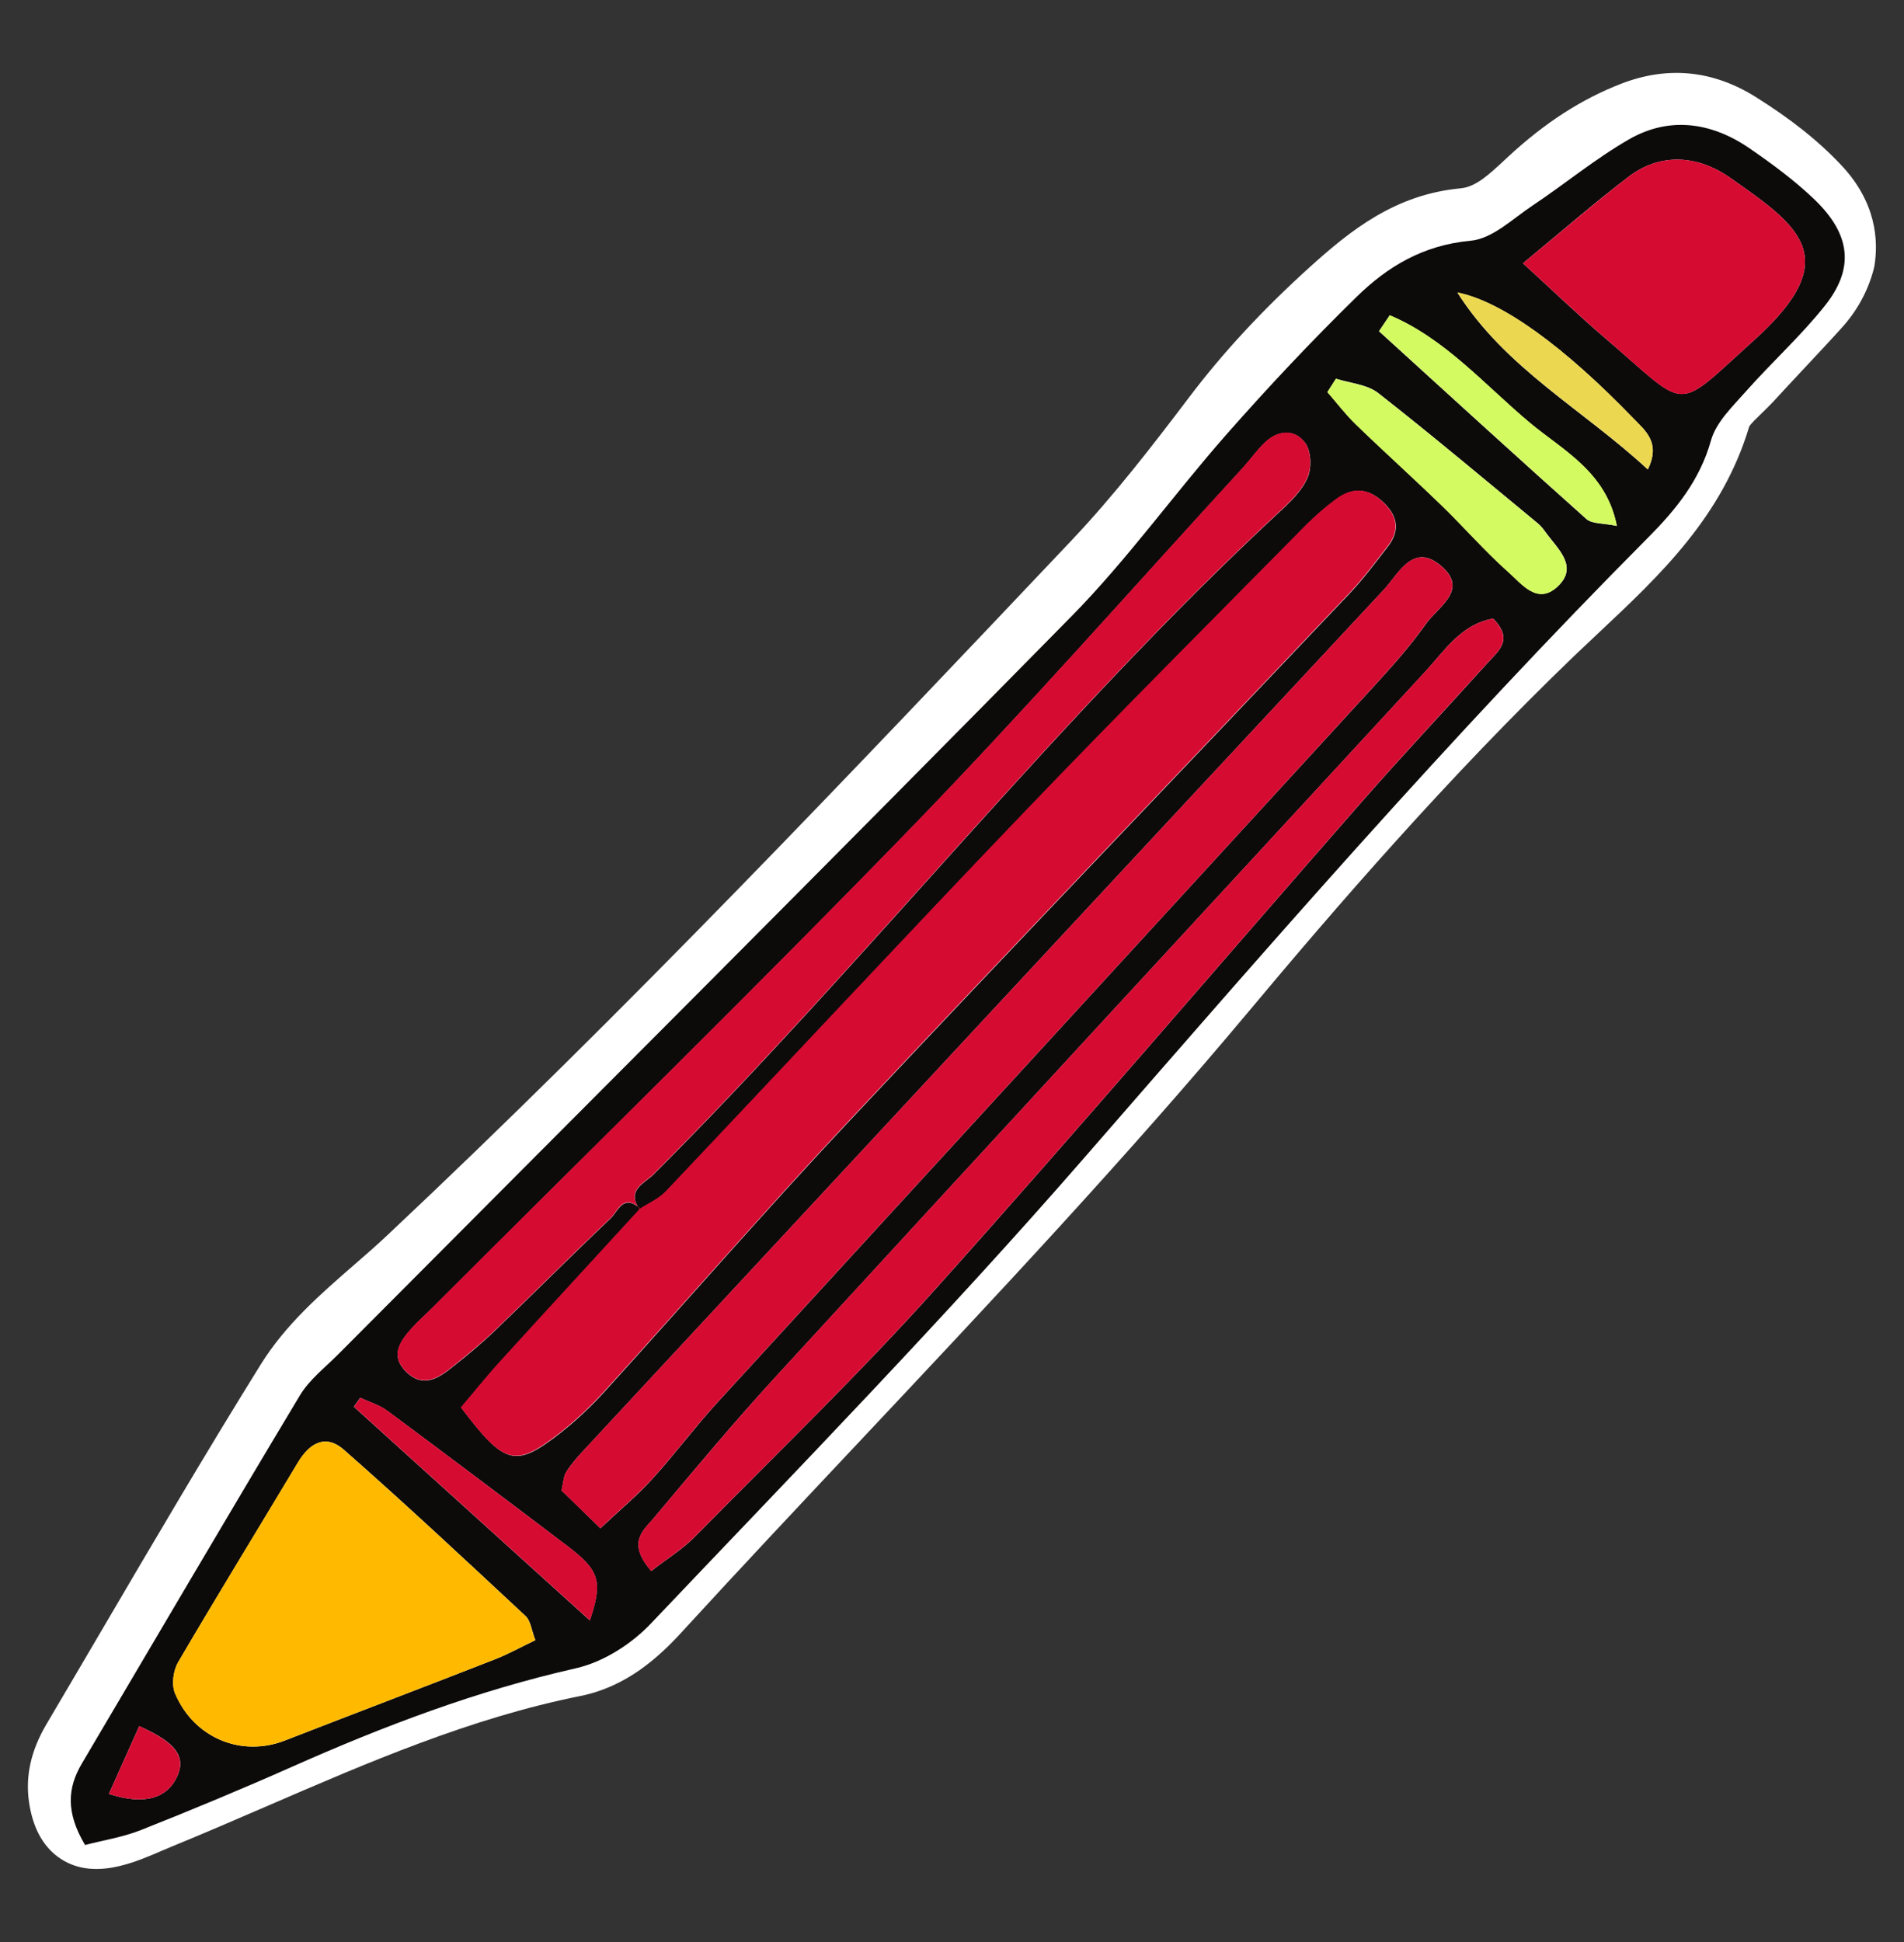
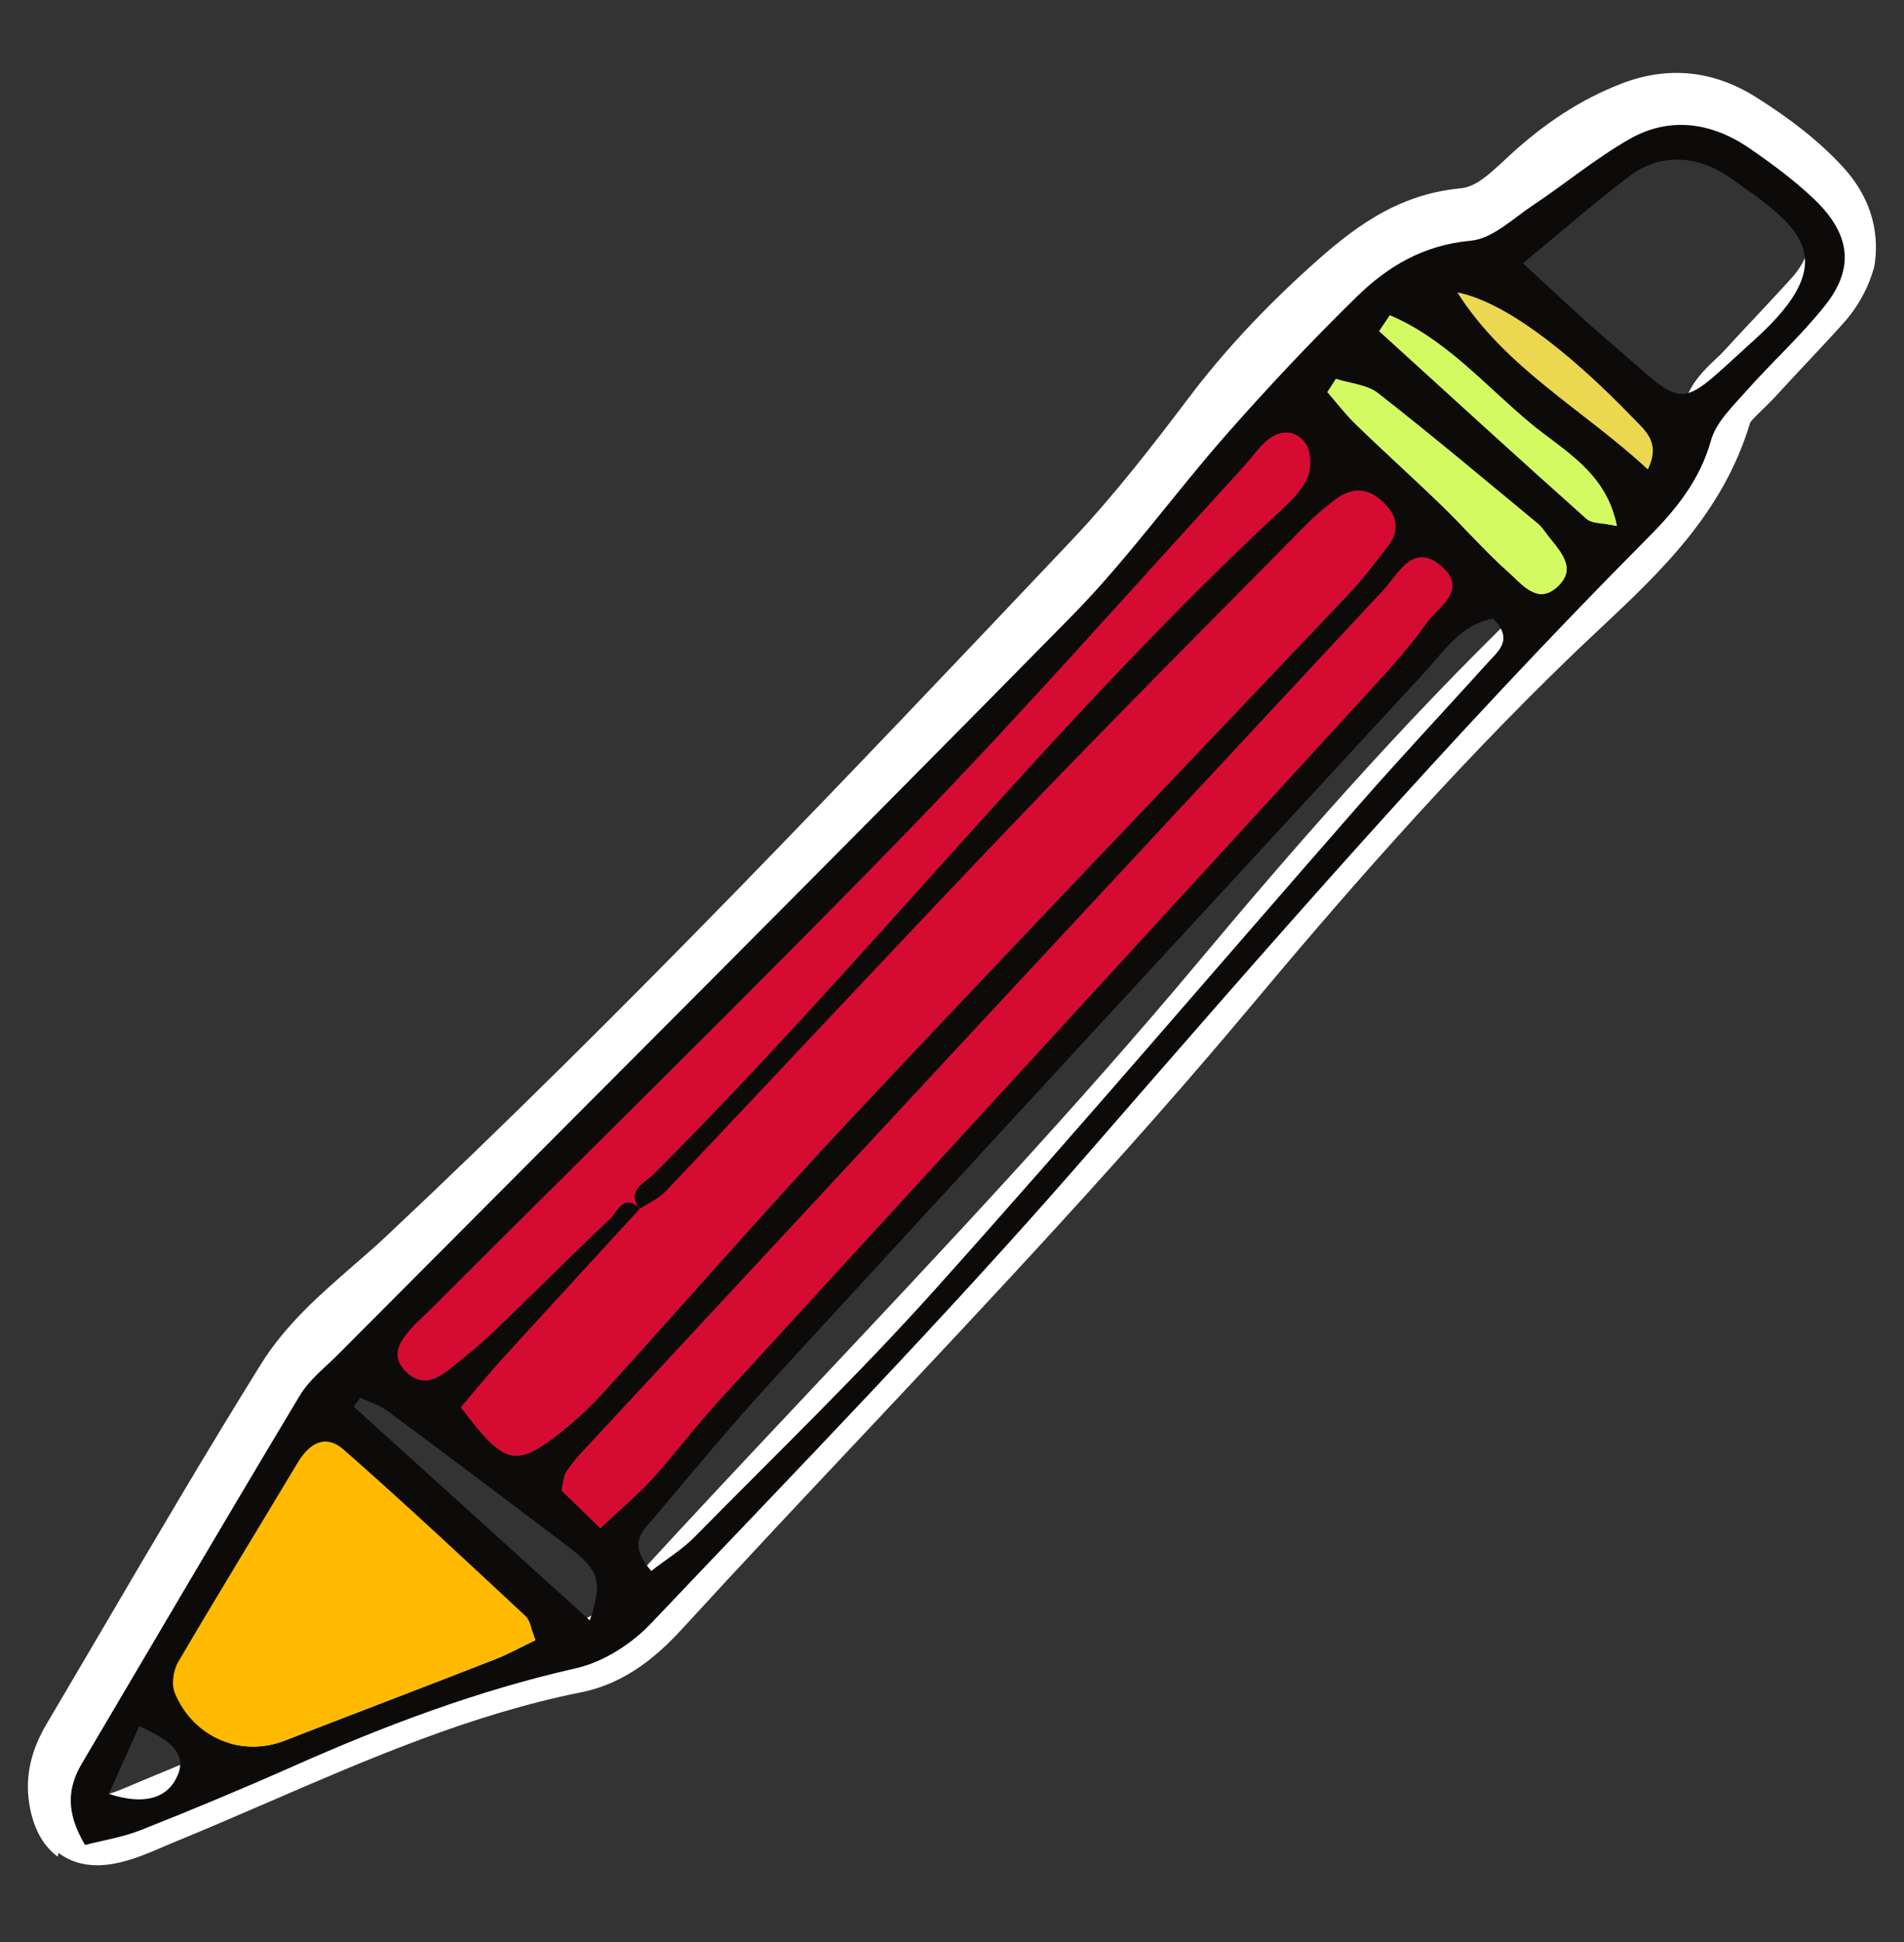
<svg xmlns="http://www.w3.org/2000/svg" id="Layer_1" data-name="Layer 1" version="1.1" viewBox="0 0 153 156">
  <rect x="0" y="0" width="153" height="156" fill="#333333" stroke="none" />
  <defs>
    <style>
      .cls-1 {
        fill: #d4fa62;
      }

      .cls-1, .cls-2, .cls-3, .cls-4, .cls-5, .cls-6 {
        stroke-width: 0px;
      }

      .cls-2 {
        fill: #ffba00;
      }

      .cls-3 {
        fill: #0d0a0a;
      }

      .cls-4 {
        fill: #ebd850;
      }

      .cls-5 {
        fill: #fff;
      }

      .cls-6 {
        fill: #d60b32;
      }
    </style>
  </defs>
  <g>
-     <path class="cls-5" d="M147.94,20.81c-.36,1.33-1.02,2.5-1.93,3.5-1.8,1.99-3.67,3.92-5.48,5.91-.9.99-2.19,1.88-2.54,3.07-2.21,7.44-8.11,12.21-13.27,17.17-9.41,9.04-17.98,18.76-26.3,28.7-14.47,17.3-30.37,33.3-45.6,49.91-1.84,2.01-3.92,3.76-6.74,4.32-11.85,2.36-22.38,7.78-33.32,12.25-1.26.52-2.5,1.12-3.83,1.44-2.36.57-3.56-.33-3.89-2.68-.23-1.6.27-3.01,1.04-4.31,5.69-9.63,11.27-19.33,17.17-28.82,2.45-3.93,6.38-6.69,9.75-9.85,19.07-17.92,37.05-36.88,55.02-55.85,3.48-3.68,6.61-7.7,9.66-11.74,2.81-3.71,5.97-7.05,9.42-10.16,3.03-2.73,6.14-5.22,10.59-5.63,2.23-.21,3.79-1.78,5.33-3.21,2.43-2.25,5.11-4.14,8.28-5.36,2.91-1.12,5.73-.89,8.48.84,2.29,1.44,4.45,3.04,6.31,5.01,1.49,1.59,2.2,3.41,1.86,5.5Z" />
-     <path class="cls-5" d="M4.64,149.15c-1.25-.93-2.02-2.41-2.31-4.4-.3-2.1.16-4.14,1.41-6.26,1.48-2.5,2.95-5.01,4.42-7.51,4.13-7.04,8.4-14.31,12.79-21.37,2.01-3.23,4.8-5.65,7.49-7.99.95-.82,1.84-1.6,2.7-2.41,19.17-18.01,37.34-37.19,54.91-55.74,3.49-3.68,6.59-7.71,9.47-11.51,2.75-3.64,5.95-7.09,9.77-10.54,3.23-2.91,6.82-5.8,12.07-6.29,1.23-.11,2.29-1.11,3.53-2.26l.29-.27c2.94-2.73,5.92-4.65,9.11-5.88,3.73-1.44,7.37-1.08,10.81,1.08,2.85,1.79,5.04,3.53,6.87,5.48,2.8,2.97,2.99,6.04,2.65,8.1l-.07.3c-.47,1.74-1.33,3.31-2.57,4.67-.99,1.1-2.02,2.19-3.01,3.25-.83.89-1.66,1.77-2.48,2.67-.32.34-.64.65-.95.95-.34.33-.86.82-.98,1.05-2.16,7.23-7.19,11.96-12.06,16.53-.65.61-1.31,1.23-1.95,1.84-10.27,9.87-19.34,20.4-26.1,28.48-9.93,11.87-20.68,23.29-31.07,34.34-4.81,5.11-9.79,10.4-14.61,15.66-1.83,1.99-4.4,4.37-8.14,5.12-8.77,1.75-17.05,5.33-25.05,8.79-2.55,1.1-5.18,2.24-7.8,3.31-.29.12-.57.24-.85.36-1.04.45-2.12.91-3.34,1.2-1.96.47-3.62.23-4.92-.73-.01-.01-.03-.02-.04-.03ZM141.04,14.56c-.78-.59-1.65-1.17-2.6-1.77-2-1.26-3.96-1.45-6.15-.6-2.57.99-5,2.57-7.45,4.84l-.28.26c-1.6,1.5-3.6,3.36-6.56,3.63-3.7.35-6.31,2.46-9.1,4.98-3.56,3.22-6.53,6.41-9.08,9.78-2.84,3.75-6.18,8.09-9.86,11.97-17.62,18.6-35.85,37.84-55.13,55.96-.94.88-1.91,1.73-2.86,2.55-2.5,2.17-4.86,4.22-6.44,6.75-4.35,6.99-8.6,14.24-12.71,21.24-1.47,2.51-2.95,5.02-4.43,7.53-.71,1.2-.73,1.89-.66,2.35.02.12.03.21.05.29.12-.01.27-.04.47-.08.81-.19,1.64-.55,2.53-.93.31-.13.62-.26.93-.39,2.58-1.05,5.18-2.18,7.71-3.27,8.25-3.57,16.77-7.26,26.08-9.12,1.8-.36,3.4-1.41,5.33-3.52,4.84-5.28,9.83-10.58,14.66-15.71,10.34-10.99,21.04-22.36,30.86-34.1,6.85-8.18,16.05-18.87,26.5-28.91.65-.63,1.32-1.25,1.99-1.88,4.54-4.27,8.83-8.29,10.54-14.06.47-1.59,1.59-2.65,2.48-3.5.26-.24.5-.47.69-.68.84-.91,1.68-1.82,2.53-2.72.97-1.04,1.98-2.11,2.94-3.18.59-.66,1.02-1.39,1.25-2.18.09-.72-.01-1.6-1.1-2.75-.9-.96-1.93-1.87-3.14-2.78ZM140.57,34.29h0s0,0,0,0Z" />
+     <path class="cls-5" d="M4.64,149.15c-1.25-.93-2.02-2.41-2.31-4.4-.3-2.1.16-4.14,1.41-6.26,1.48-2.5,2.95-5.01,4.42-7.51,4.13-7.04,8.4-14.31,12.79-21.37,2.01-3.23,4.8-5.65,7.49-7.99.95-.82,1.84-1.6,2.7-2.41,19.17-18.01,37.34-37.19,54.91-55.74,3.49-3.68,6.59-7.71,9.47-11.51,2.75-3.64,5.95-7.09,9.77-10.54,3.23-2.91,6.82-5.8,12.07-6.29,1.23-.11,2.29-1.11,3.53-2.26l.29-.27c2.94-2.73,5.92-4.65,9.11-5.88,3.73-1.44,7.37-1.08,10.81,1.08,2.85,1.79,5.04,3.53,6.87,5.48,2.8,2.97,2.99,6.04,2.65,8.1c-.47,1.74-1.33,3.31-2.57,4.67-.99,1.1-2.02,2.19-3.01,3.25-.83.89-1.66,1.77-2.48,2.67-.32.34-.64.65-.95.95-.34.33-.86.82-.98,1.05-2.16,7.23-7.19,11.96-12.06,16.53-.65.61-1.31,1.23-1.95,1.84-10.27,9.87-19.34,20.4-26.1,28.48-9.93,11.87-20.68,23.29-31.07,34.34-4.81,5.11-9.79,10.4-14.61,15.66-1.83,1.99-4.4,4.37-8.14,5.12-8.77,1.75-17.05,5.33-25.05,8.79-2.55,1.1-5.18,2.24-7.8,3.31-.29.12-.57.24-.85.36-1.04.45-2.12.91-3.34,1.2-1.96.47-3.62.23-4.92-.73-.01-.01-.03-.02-.04-.03ZM141.04,14.56c-.78-.59-1.65-1.17-2.6-1.77-2-1.26-3.96-1.45-6.15-.6-2.57.99-5,2.57-7.45,4.84l-.28.26c-1.6,1.5-3.6,3.36-6.56,3.63-3.7.35-6.31,2.46-9.1,4.98-3.56,3.22-6.53,6.41-9.08,9.78-2.84,3.75-6.18,8.09-9.86,11.97-17.62,18.6-35.85,37.84-55.13,55.96-.94.88-1.91,1.73-2.86,2.55-2.5,2.17-4.86,4.22-6.44,6.75-4.35,6.99-8.6,14.24-12.71,21.24-1.47,2.51-2.95,5.02-4.43,7.53-.71,1.2-.73,1.89-.66,2.35.02.12.03.21.05.29.12-.01.27-.04.47-.08.81-.19,1.64-.55,2.53-.93.31-.13.62-.26.93-.39,2.58-1.05,5.18-2.18,7.71-3.27,8.25-3.57,16.77-7.26,26.08-9.12,1.8-.36,3.4-1.41,5.33-3.52,4.84-5.28,9.83-10.58,14.66-15.71,10.34-10.99,21.04-22.36,30.86-34.1,6.85-8.18,16.05-18.87,26.5-28.91.65-.63,1.32-1.25,1.99-1.88,4.54-4.27,8.83-8.29,10.54-14.06.47-1.59,1.59-2.65,2.48-3.5.26-.24.5-.47.69-.68.84-.91,1.68-1.82,2.53-2.72.97-1.04,1.98-2.11,2.94-3.18.59-.66,1.02-1.39,1.25-2.18.09-.72-.01-1.6-1.1-2.75-.9-.96-1.93-1.87-3.14-2.78ZM140.57,34.29h0s0,0,0,0Z" />
  </g>
  <path class="cls-3" d="M6.82,148.18c-1.55-2.61-1.39-4.58-.24-6.52,5.83-9.86,11.62-19.75,17.52-29.57.75-1.25,1.99-2.21,3.04-3.26,19.68-19.77,39.44-39.48,59-59.36,4.48-4.56,8.22-9.81,12.45-14.61,3.34-3.79,6.81-7.48,10.42-11.01,2.46-2.41,5.33-4.16,9.15-4.51,1.78-.16,3.38-1.76,4.98-2.82,2.61-1.74,5.04-3.76,7.77-5.33,3.15-1.81,6.52-1.44,9.67.72,1.82,1.25,3.62,2.58,5.21,4.1,2.93,2.81,3.25,5.53.86,8.54-1.94,2.44-4.29,4.56-6.36,6.9-1.07,1.21-2.38,2.45-2.8,3.93-.89,3.19-2.82,5.56-5.04,7.79-15.89,15.97-30.62,32.94-45.38,49.9-11.15,12.81-23.03,24.99-34.74,37.32-1.56,1.65-3.81,3.11-6.05,3.62-7.96,1.8-15.44,4.64-22.78,7.9-4.01,1.78-8.07,3.47-12.16,5.09-1.46.58-3.07.83-4.52,1.21ZM51.38,97.12c-1.07-1.53.44-2.08,1.12-2.76,17.3-17.28,32.37-36.59,50.34-53.26.87-.8,1.79-1.69,2.24-2.74.33-.78.29-2.13-.21-2.79-.9-1.18-2.23-.97-3.23-.01-.64.61-1.16,1.36-1.76,2.02-8.86,9.65-17.52,19.5-26.64,28.91-12.66,13.05-25.68,25.76-38.54,38.62-.53.53-1.1,1.01-1.59,1.57-.94,1.04-1.82,2.22-.44,3.55,1.35,1.3,2.6.46,3.68-.41,1.17-.93,2.33-1.88,3.4-2.91,3.12-2.99,6.18-6.06,9.31-9.03.6-.57,1.02-2.03,2.4-.78-3.7,4.03-7.42,8.06-11.1,12.11-1.17,1.28-2.26,2.63-3.3,3.86,3.52,4.65,4.35,4.86,7.96,2.05,1.29-1.01,2.49-2.15,3.59-3.36,6.6-7.27,13.04-14.69,19.77-21.85,13.27-14.13,26.69-28.12,40.03-42.19,1.12-1.18,2.1-2.5,3.11-3.8.96-1.24.87-2.44-.41-3.62-1.31-1.21-2.55-1.07-3.76-.17-.84.62-1.64,1.31-2.37,2.05-7.54,7.65-15.13,15.24-22.56,22.98-9.7,10.12-19.25,20.38-28.89,30.55-.57.6-1.41.96-2.12,1.43ZM48.24,122.77c1.64-1.54,3.01-2.67,4.18-3.97,1.81-1.99,3.41-4.15,5.22-6.13,17.54-19.15,35.1-38.27,52.65-57.42,1.51-1.65,3.02-3.32,4.3-5.14.92-1.32,3.38-2.66,1.35-4.53-2.34-2.15-3.54.5-4.72,1.77-21.47,23.02-42.89,46.09-64.32,69.16-.51.54-1,1.11-1.4,1.74-.22.35-.22.83-.37,1.48.84.81,1.71,1.66,3.12,3.04ZM43.02,131.75c-.32-.84-.38-1.56-.78-1.93-4.82-4.49-9.64-9-14.59-13.35-1.54-1.36-2.83-.47-3.72,1.03-3.2,5.34-6.46,10.64-9.61,16.02-.39.67-.55,1.8-.25,2.51,1.51,3.59,5.33,5.14,8.81,3.79,5.63-2.19,11.28-4.33,16.9-6.53,1.08-.42,2.09-.99,3.25-1.54ZM52.33,126.2c1.24-.97,2.5-1.73,3.5-2.75,6.49-6.59,13.17-13.02,19.34-19.9,11.54-12.87,22.77-26.03,34.16-39.03,3.34-3.81,6.82-7.51,10.21-11.27.85-.95,2.13-1.85.44-3.56-2.57.47-3.87,2.54-5.43,4.24-17.4,18.85-34.79,37.69-52.14,56.58-3.43,3.73-6.67,7.63-9.93,11.5-.8.95-2.12,1.92-.14,4.19ZM122.38,21.15c2.66,2.43,4.56,4.27,6.57,5.98,6.9,5.89,5.45,6.1,12.03.17,7.35-6.62,3.52-9.17-1.92-13-2.63-1.85-5.63-2.06-8.21-.09-2.7,2.06-5.26,4.29-8.47,6.94ZM107.35,30.43c-.23.35-.45.71-.68,1.06.76.87,1.46,1.8,2.29,2.6,2.27,2.2,4.62,4.31,6.89,6.51,1.81,1.75,3.47,3.67,5.35,5.34,1.07.95,2.34,2.69,3.96,1.18,1.72-1.61.03-3-.95-4.36-.18-.25-.38-.51-.62-.71-4.26-3.51-8.49-7.07-12.84-10.48-.89-.69-2.25-.79-3.39-1.15ZM47.4,130.16c1.05-3.16.77-4.02-1.85-6-4.79-3.63-9.58-7.24-14.41-10.82-.64-.47-1.45-.71-2.19-1.06-.17.24-.35.48-.52.72,6.2,5.61,12.4,11.22,18.96,17.16ZM111.68,25.32c-.29.43-.58.86-.87,1.29,5.54,5.04,11.07,10.09,16.66,15.08.46.41,1.38.33,2.45.56-.85-4.36-4.37-6.09-7-8.29-3.6-3.02-6.81-6.76-11.25-8.63ZM132.42,37.71c1.03-2.15-.18-3.08-1.12-4.05-5.59-5.8-10.6-9.46-14.19-10.16,3.9,6.13,10.07,9.37,15.31,14.22ZM8.75,144.1c2.85.94,4.74.36,5.53-1.5.79-1.85-.83-2.91-3.09-3.94-.82,1.83-1.58,3.53-2.44,5.44Z" />
  <path class="cls-6" d="M51.38,97.12c.71-.47,1.55-.83,2.12-1.43,9.64-10.17,19.19-20.43,28.89-30.55,7.43-7.75,15.02-15.34,22.56-22.98.73-.74,1.53-1.42,2.37-2.05,1.21-.9,2.45-1.04,3.76.17,1.28,1.19,1.38,2.38.41,3.62-1,1.29-1.98,2.61-3.11,3.8-13.34,14.07-26.76,28.06-40.03,42.19-6.72,7.16-13.16,14.58-19.77,21.85-1.1,1.21-2.3,2.35-3.59,3.36-3.61,2.81-4.45,2.6-7.96-2.05,1.05-1.23,2.13-2.58,3.3-3.86,3.69-4.05,7.4-8.07,11.1-12.11l-.07.04Z" />
  <path class="cls-6" d="M48.24,122.77c-1.41-1.37-2.28-2.22-3.12-3.04.15-.65.15-1.14.37-1.48.4-.62.89-1.19,1.4-1.74,21.43-23.07,42.85-46.13,64.32-69.16,1.18-1.27,2.38-3.92,4.72-1.77,2.03,1.87-.43,3.22-1.35,4.53-1.28,1.82-2.79,3.49-4.3,5.14-17.54,19.15-35.11,38.27-52.65,57.42-1.81,1.98-3.42,4.14-5.22,6.13-1.18,1.29-2.54,2.42-4.18,3.97Z" />
  <path class="cls-6" d="M51.45,97.08c-1.38-1.26-1.8.21-2.4.78-3.14,2.98-6.19,6.04-9.31,9.03-1.07,1.03-2.24,1.97-3.4,2.91-1.08.87-2.33,1.71-3.68.41-1.38-1.33-.5-2.51.44-3.55.5-.55,1.07-1.04,1.59-1.57,12.86-12.86,25.88-25.57,38.54-38.62,9.13-9.41,17.78-19.25,26.64-28.91.6-.66,1.12-1.4,1.76-2.02,1-.95,2.33-1.17,3.23.01.5.66.54,2.01.21,2.79-.45,1.05-1.37,1.94-2.24,2.74-17.96,16.67-33.04,35.98-50.34,53.26-.68.68-2.19,1.23-1.12,2.76l.07-.04Z" />
  <path class="cls-2" d="M43.02,131.75c-1.16.55-2.17,1.12-3.25,1.54-5.62,2.2-11.27,4.34-16.9,6.53-3.48,1.35-7.3-.21-8.81-3.79-.3-.71-.14-1.84.25-2.51,3.15-5.37,6.41-10.68,9.61-16.02.9-1.5,2.18-2.38,3.72-1.03,4.95,4.35,9.77,8.86,14.59,13.35.4.37.46,1.09.78,1.93Z" />
-   <path class="cls-6" d="M52.33,126.2c-1.98-2.27-.66-3.24.14-4.19,3.27-3.87,6.51-7.77,9.93-11.5,17.35-18.89,34.75-37.73,52.14-56.58,1.56-1.69,2.87-3.76,5.43-4.24,1.69,1.71.42,2.61-.44,3.56-3.4,3.76-6.87,7.46-10.21,11.27-11.39,13.01-22.62,26.16-34.16,39.03-6.17,6.88-12.84,13.31-19.34,19.9-1,1.01-2.25,1.78-3.5,2.75Z" />
-   <path class="cls-6" d="M122.38,21.15c3.21-2.64,5.78-4.87,8.47-6.94,2.58-1.97,5.57-1.77,8.21.09,5.44,3.83,9.27,6.38,1.92,13-6.59,5.94-5.14,5.73-12.03-.17-2.01-1.72-3.91-3.55-6.57-5.98Z" />
  <path class="cls-1" d="M107.35,30.43c1.14.37,2.51.46,3.39,1.15,4.35,3.4,8.58,6.96,12.84,10.48.24.2.44.46.62.71.98,1.36,2.67,2.75.95,4.36-1.62,1.51-2.88-.23-3.96-1.18-1.88-1.67-3.54-3.59-5.35-5.34-2.27-2.2-4.62-4.31-6.89-6.51-.83-.8-1.53-1.73-2.29-2.6.23-.35.45-.71.68-1.06Z" />
-   <path class="cls-6" d="M47.4,130.16c-6.56-5.94-12.76-11.55-18.96-17.16.17-.24.35-.48.52-.72.73.35,1.55.58,2.19,1.06,4.82,3.58,9.62,7.2,14.41,10.82,2.62,1.98,2.9,2.84,1.85,6Z" />
  <path class="cls-1" d="M111.68,25.32c4.44,1.87,7.64,5.61,11.25,8.63,2.63,2.2,6.15,3.93,7,8.29-1.07-.23-1.99-.15-2.45-.56-5.59-4.98-11.12-10.04-16.66-15.08.29-.43.58-.86.87-1.29Z" />
  <path class="cls-4" d="M132.42,37.71c-5.23-4.85-11.41-8.09-15.31-14.22,3.59.71,8.6,4.36,14.19,10.16.94.98,2.15,1.9,1.12,4.05Z" />
-   <path class="cls-6" d="M8.75,144.1c.86-1.92,1.62-3.62,2.44-5.44,2.25,1.04,3.87,2.1,3.09,3.94-.79,1.86-2.68,2.44-5.53,1.5Z" />
</svg>